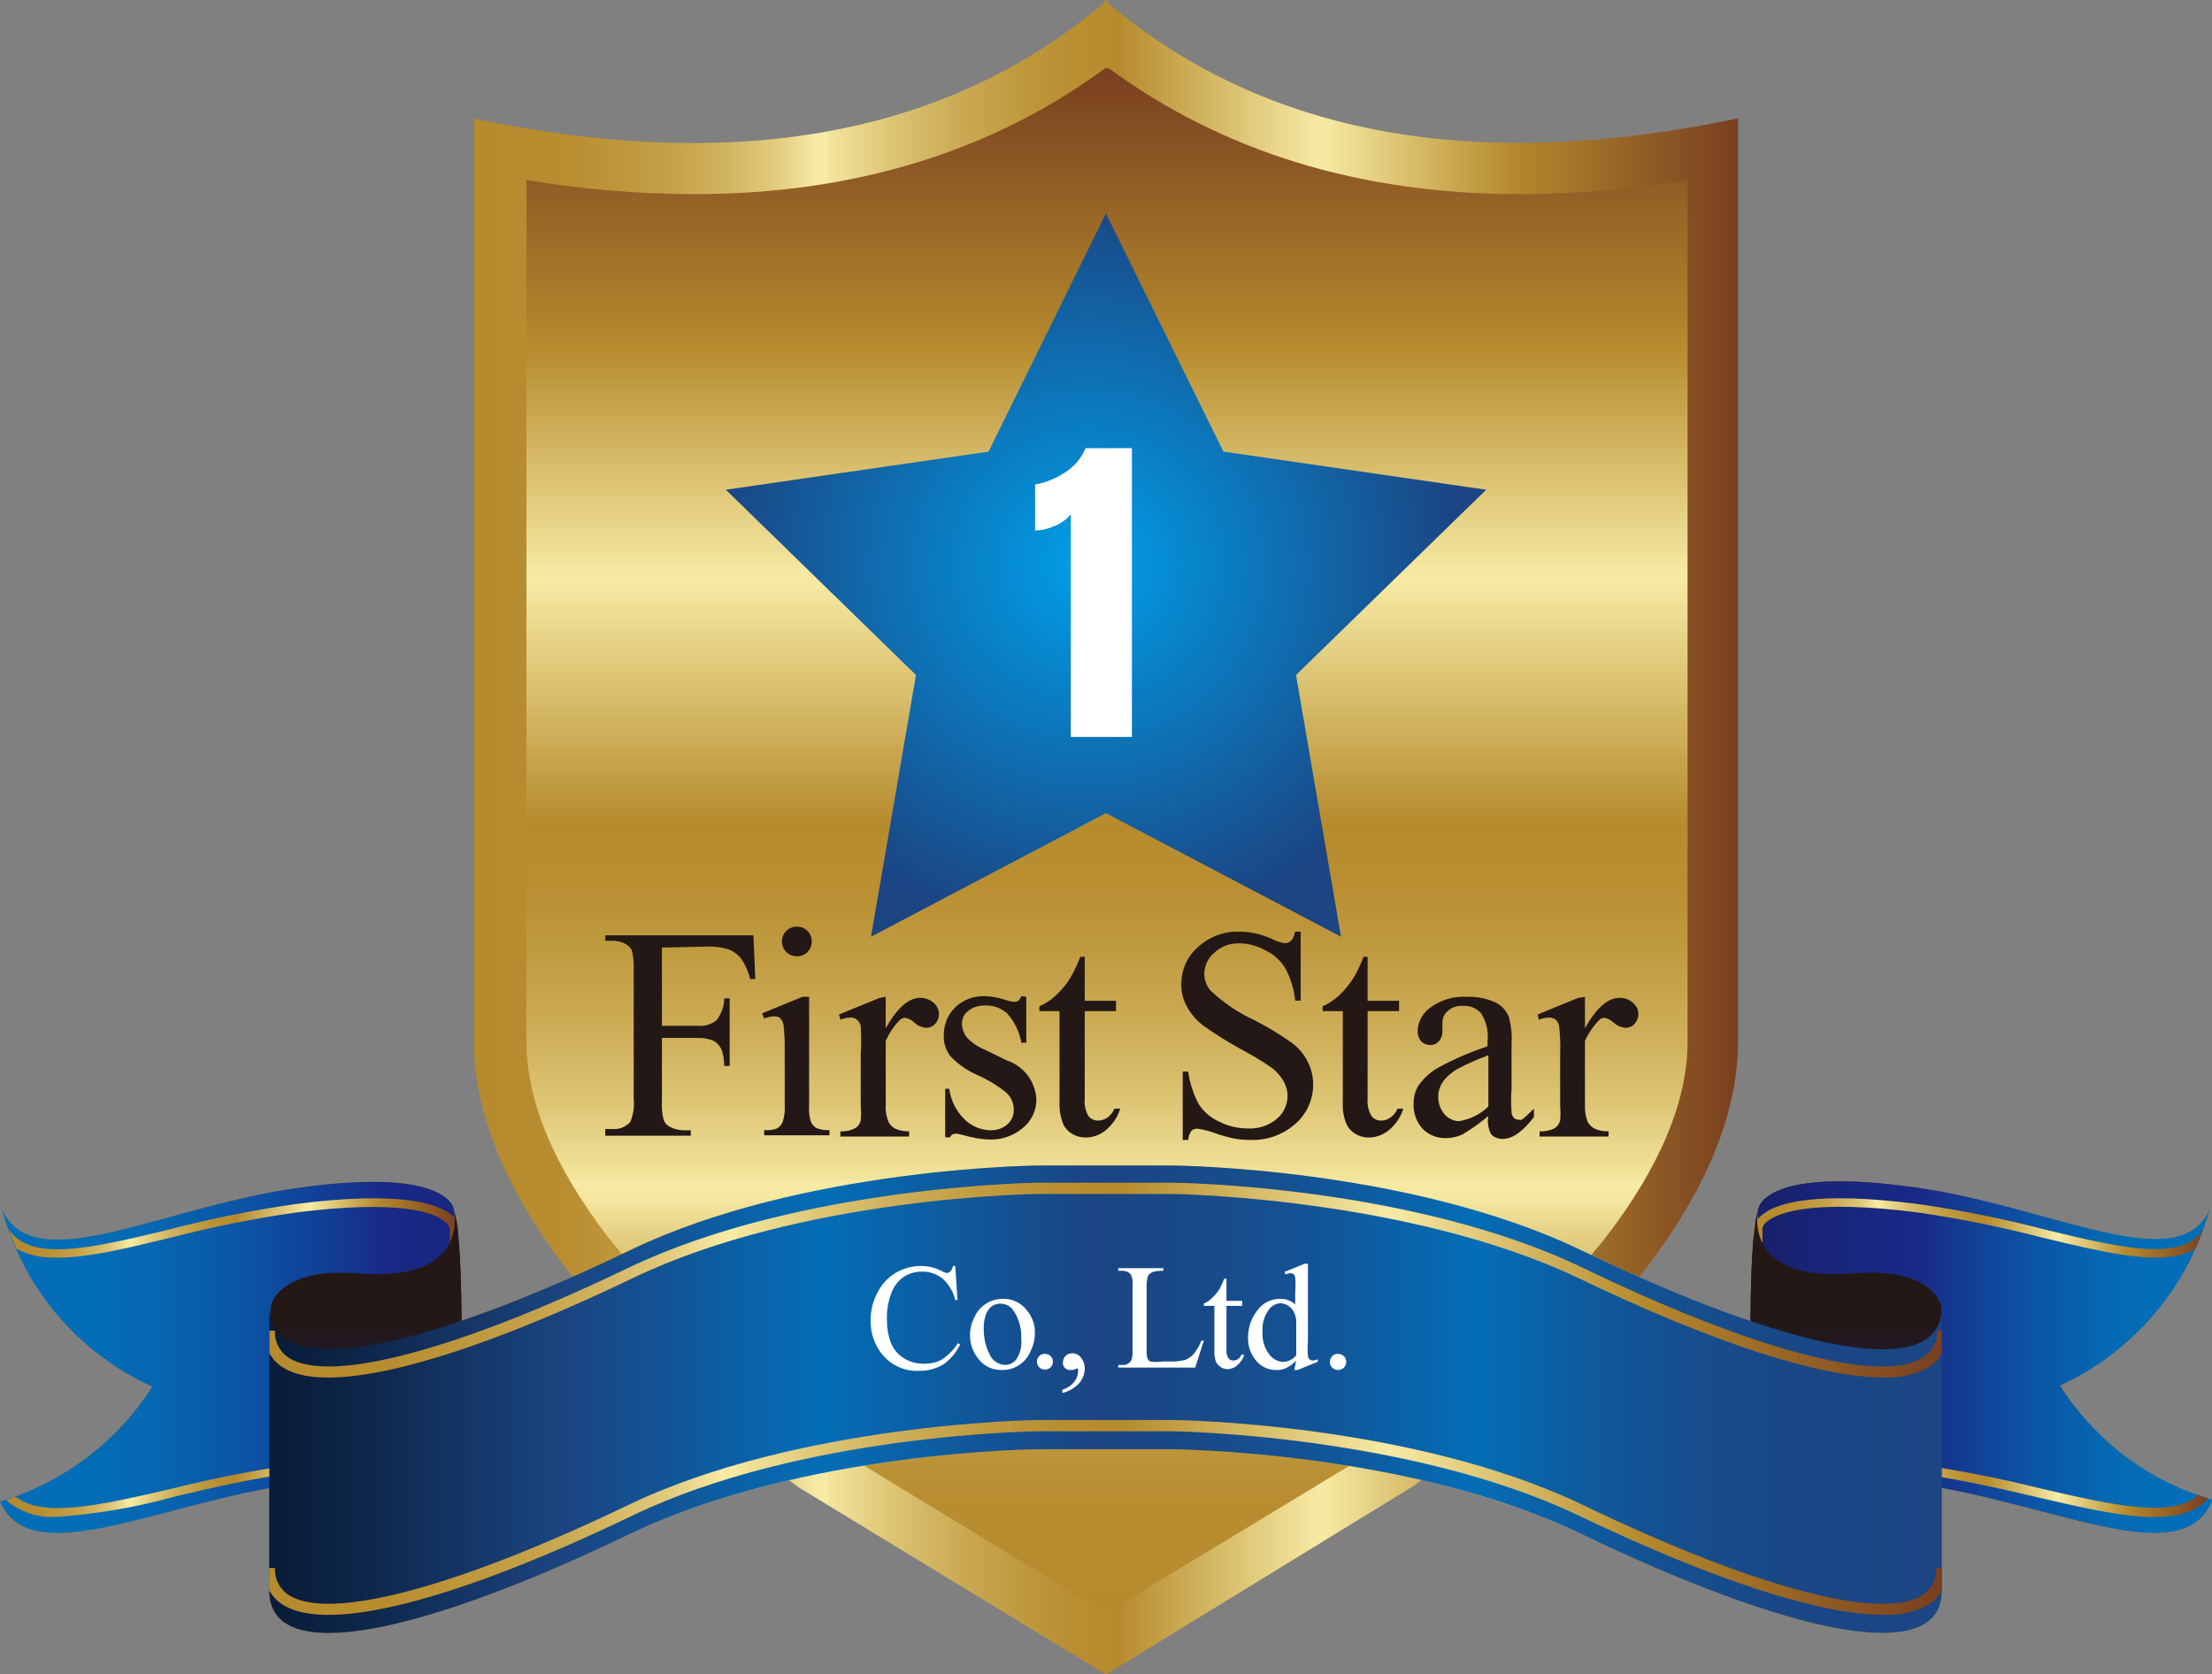
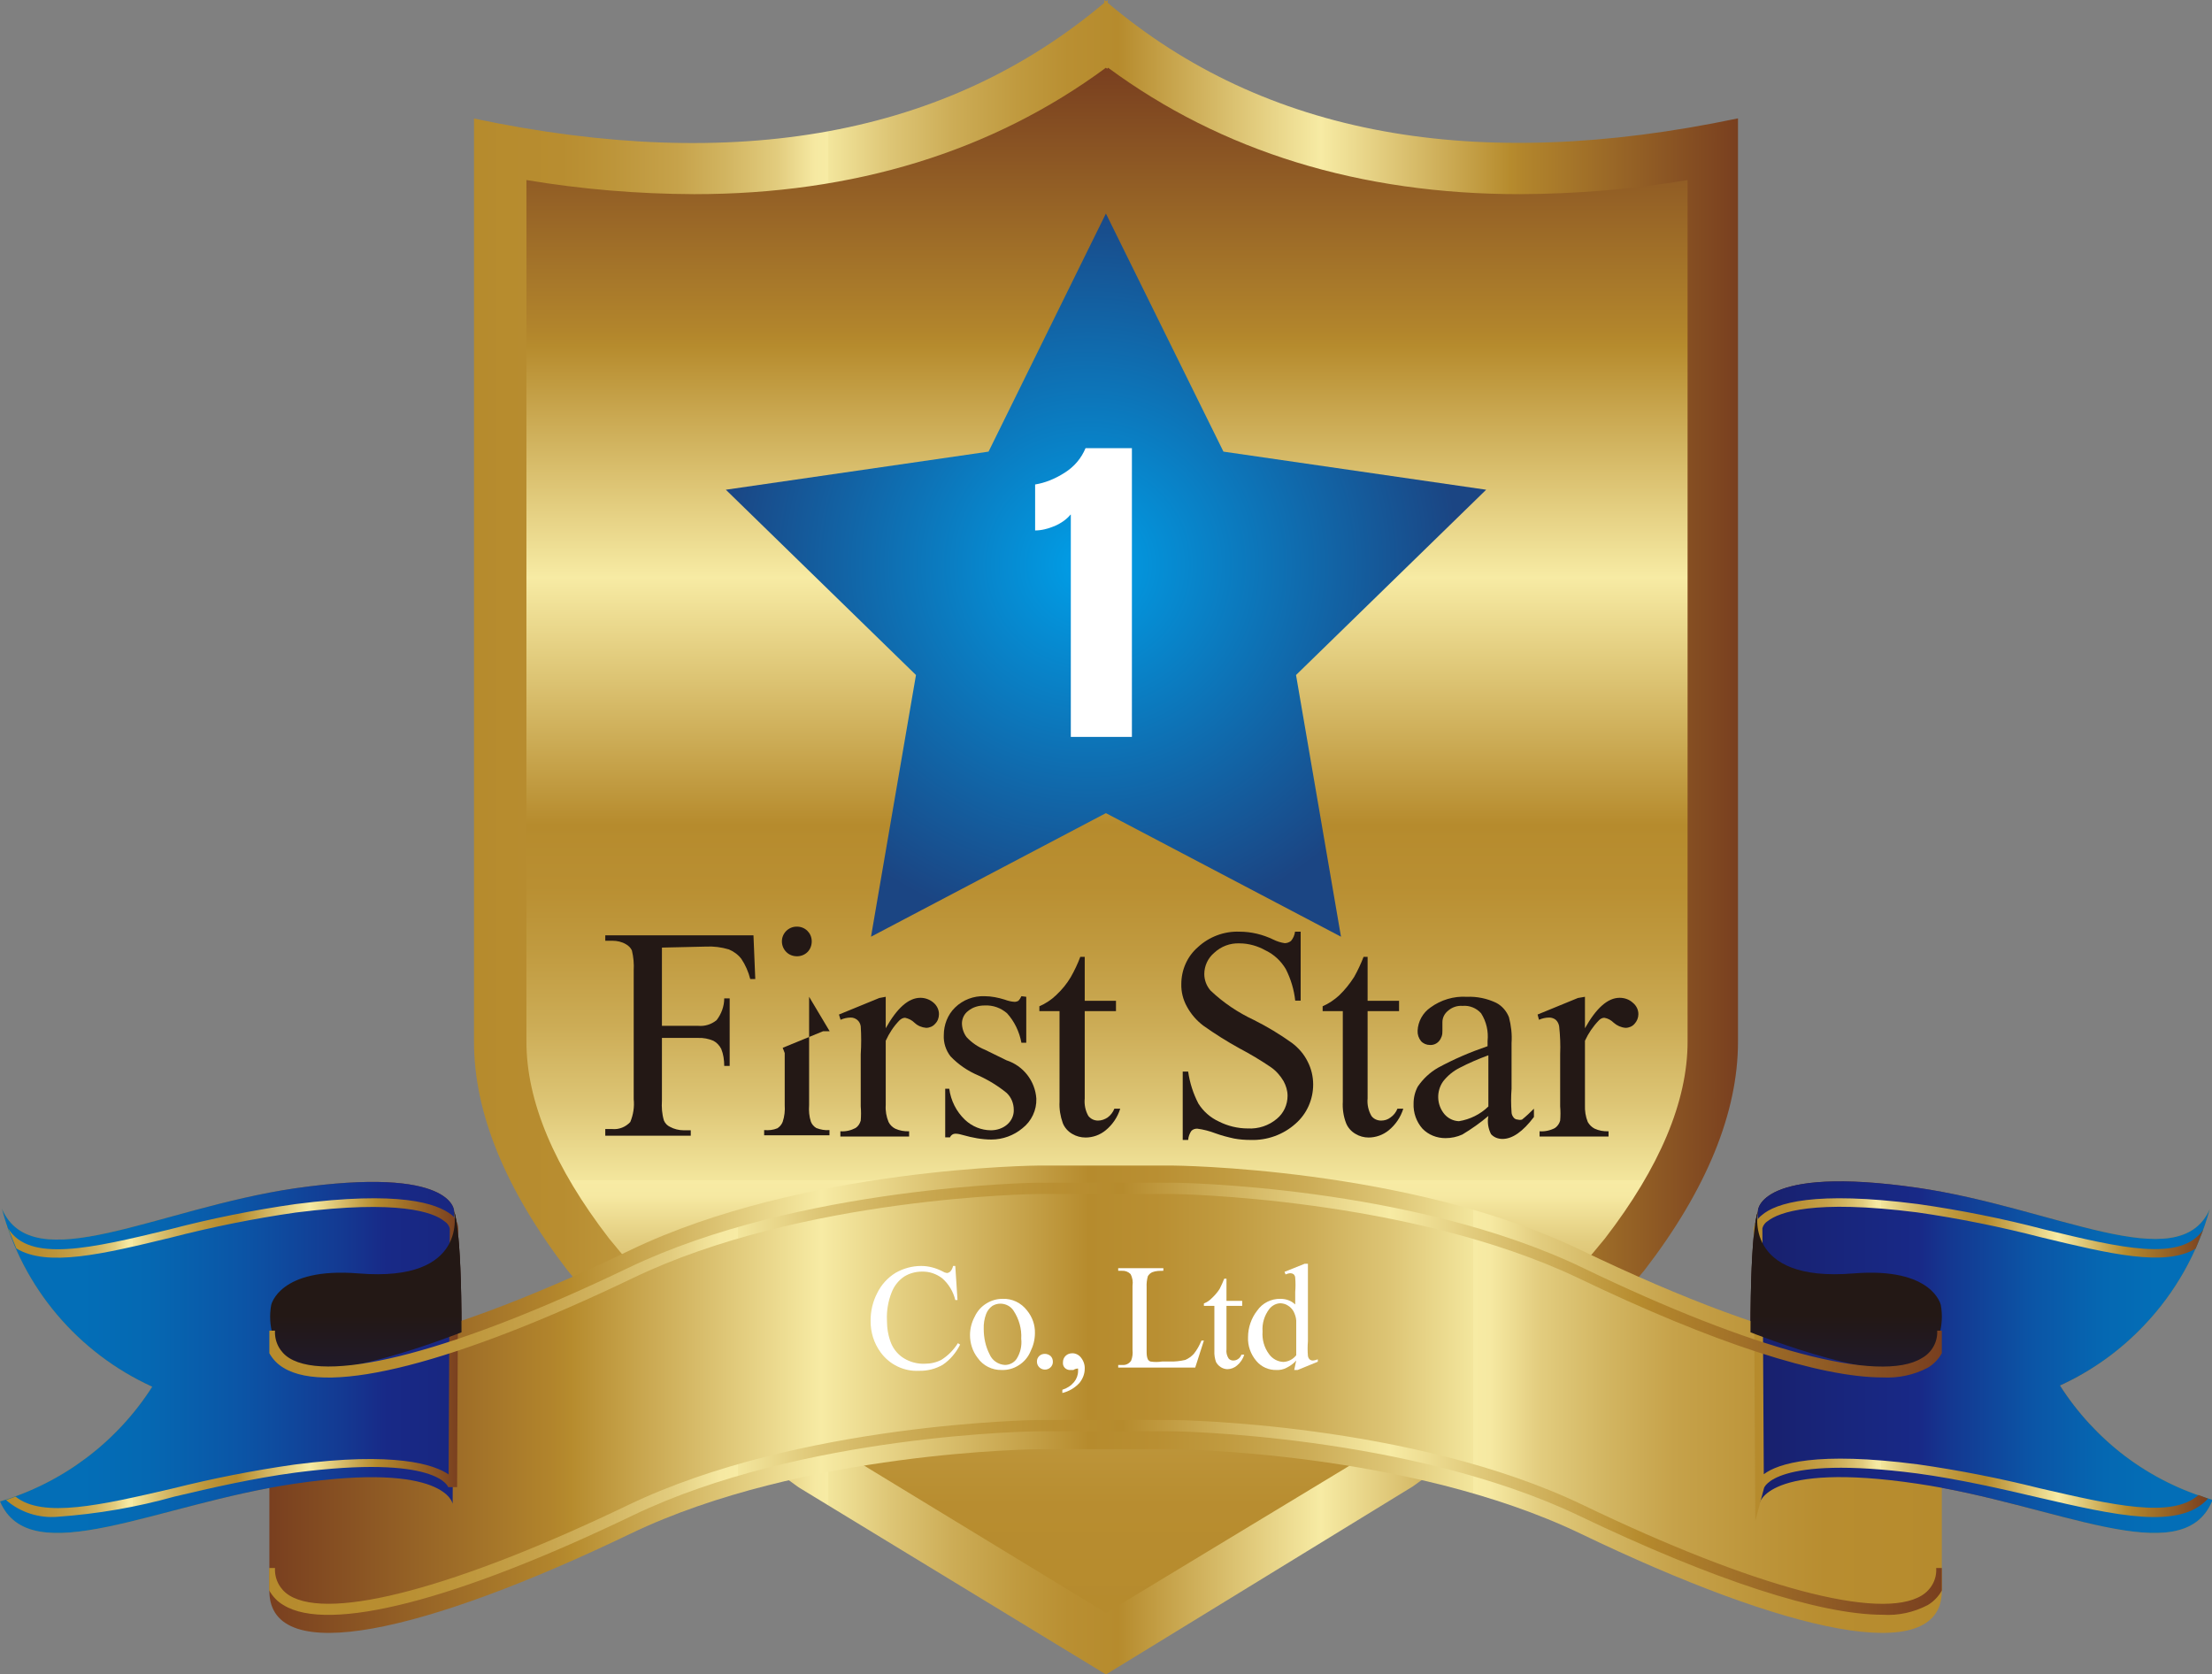
<svg xmlns="http://www.w3.org/2000/svg" id="_レイヤー_1" viewBox="0 0 109.71 83.05">
  <rect x="0" y="0" width="109.71" height="83.05" fill="#808080" stroke="none" />
  <defs>
    <style>.cls-1{fill:#fff;}.cls-2{fill:url(#_名称未設定グラデーション_10);}.cls-3{fill:url(#_名称未設定グラデーション_4);}.cls-4{fill:url(#_名称未設定グラデーション_13);}.cls-5{fill:url(#_名称未設定グラデーション_8);}.cls-6{fill:url(#_名称未設定グラデーション_6);}.cls-7{isolation:isolate;}.cls-8{fill:url(#_名称未設定グラデーション_18);}.cls-9{fill:url(#_名称未設定グラデーション_7);}.cls-10{fill:url(#_名称未設定グラデーション_9);}.cls-11{fill:url(#_名称未設定グラデーション_12);}.cls-12{fill:url(#_名称未設定グラデーション_2);}.cls-12,.cls-13{fill-rule:evenodd;}.cls-14{fill:url(#_名称未設定グラデーション_16);}.cls-15{fill:url(#_名称未設定グラデーション_11);}.cls-16{fill:url(#_名称未設定グラデーション_15);}.cls-17{fill:url(#_名称未設定グラデーション_3);}.cls-18{fill:url(#_名称未設定グラデーション_5);}.cls-19{fill:url(#_名称未設定グラデーション_14);}.cls-20{fill:#231815;}.cls-13{fill:url(#_名称未設定グラデーション);}.cls-21{fill:url(#_名称未設定グラデーション_17);}</style>
    <linearGradient id="_名称未設定グラデーション" x1="652.43" y1="1142.52" x2="715.12" y2="1142.52" gradientTransform="translate(-628.92 -1101)" gradientUnits="userSpaceOnUse">
      <stop offset="0" stop-color="#b68b2d" />
      <stop offset=".07" stop-color="#b88d30" />
      <stop offset=".11" stop-color="#bd953a" />
      <stop offset=".16" stop-color="#c6a24a" />
      <stop offset=".2" stop-color="#d2b561" />
      <stop offset=".24" stop-color="#e2cc7e" />
      <stop offset=".27" stop-color="#f6e9a2" />
      <stop offset=".28" stop-color="#f7eba4" />
      <stop offset=".28" stop-color="#f3e69d" />
      <stop offset=".33" stop-color="#ddc575" />
      <stop offset=".38" stop-color="#ccac56" />
      <stop offset=".43" stop-color="#c09a3f" />
      <stop offset=".47" stop-color="#b98f32" />
      <stop offset=".51" stop-color="#b68b2d" />
      <stop offset=".67" stop-color="#f7eba4" />
      <stop offset=".82" stop-color="#b68b2d" />
      <stop offset=".83" stop-color="#b2852c" />
      <stop offset=".95" stop-color="#895323" />
      <stop offset="1" stop-color="#793f1f" />
    </linearGradient>
    <linearGradient id="_名称未設定グラデーション_2" x1="683.82" y1="1181" x2="683.82" y2="1104.36" gradientTransform="translate(-628.92 -1101)" gradientUnits="userSpaceOnUse">
      <stop offset="0" stop-color="#b68b2d" />
      <stop offset=".07" stop-color="#b88d30" />
      <stop offset=".11" stop-color="#bd953a" />
      <stop offset=".16" stop-color="#c6a24a" />
      <stop offset=".2" stop-color="#d2b561" />
      <stop offset=".24" stop-color="#e2cc7e" />
      <stop offset=".27" stop-color="#f6e9a2" />
      <stop offset=".28" stop-color="#f7eba4" />
      <stop offset=".28" stop-color="#f3e69d" />
      <stop offset=".33" stop-color="#ddc575" />
      <stop offset=".38" stop-color="#ccac56" />
      <stop offset=".43" stop-color="#c09a3f" />
      <stop offset=".47" stop-color="#b98f32" />
      <stop offset=".51" stop-color="#b68b2d" />
      <stop offset=".67" stop-color="#f7eba4" />
      <stop offset=".82" stop-color="#b68b2d" />
      <stop offset=".83" stop-color="#b2852c" />
      <stop offset=".95" stop-color="#895323" />
      <stop offset="1" stop-color="#793f1f" />
    </linearGradient>
    <radialGradient id="_名称未設定グラデーション_3" cx="695.9" cy="1173.17" fx="695.9" fy="1173.17" r="19.55" gradientTransform="translate(-600.19 -1074.76) scale(.94)" gradientUnits="userSpaceOnUse">
      <stop offset="0" stop-color="#009fe8" />
      <stop offset="1" stop-color="#1b4583" />
    </radialGradient>
    <linearGradient id="_名称未設定グラデーション_4" x1="735.82" y1="1168.31" x2="713.3" y2="1168.31" gradientTransform="translate(-628.92 -1101)" gradientUnits="userSpaceOnUse">
      <stop offset="0" stop-color="#b68b2d" />
      <stop offset=".1" stop-color="#b1852c" />
      <stop offset=".25" stop-color="#a27228" />
      <stop offset=".42" stop-color="#8a5523" />
      <stop offset=".52" stop-color="#793f1f" />
      <stop offset=".63" stop-color="#6d371b" />
      <stop offset=".81" stop-color="#4d2110" />
      <stop offset="1" stop-color="#280803" />
    </linearGradient>
    <linearGradient id="_名称未設定グラデーション_5" x1="1783.15" y1="801.69" x2="1783.15" y2="783.55" gradientTransform="translate(1874.72 -718.33) rotate(-180) scale(1 -1)" gradientUnits="userSpaceOnUse">
      <stop offset="0" stop-color="#b68b2d" />
      <stop offset=".1" stop-color="#b2862c" />
      <stop offset=".22" stop-color="#a8792a" />
      <stop offset=".34" stop-color="#966326" />
      <stop offset=".47" stop-color="#7d4420" />
      <stop offset=".48" stop-color="#793f1f" />
      <stop offset="1" stop-color="#280803" />
    </linearGradient>
    <linearGradient id="_名称未設定グラデーション_6" x1="633.05" y1="1168.33" x2="661.99" y2="1168.33" gradientTransform="translate(-628.92 -1101)" gradientUnits="userSpaceOnUse">
      <stop offset="0" stop-color="#b68b2d" />
      <stop offset=".1" stop-color="#b1852c" />
      <stop offset=".25" stop-color="#a27228" />
      <stop offset=".42" stop-color="#8a5523" />
      <stop offset=".52" stop-color="#793f1f" />
      <stop offset=".63" stop-color="#6d371b" />
      <stop offset=".81" stop-color="#4d2110" />
      <stop offset="1" stop-color="#280803" />
    </linearGradient>
    <linearGradient id="_名称未設定グラデーション_7" x1="1856.58" y1="801.69" x2="1856.58" y2="783.55" gradientTransform="translate(1874.72 -718.33) rotate(-180) scale(1 -1)" gradientUnits="userSpaceOnUse">
      <stop offset="0" stop-color="#b68b2d" />
      <stop offset=".1" stop-color="#b2862c" />
      <stop offset=".22" stop-color="#a8792a" />
      <stop offset=".34" stop-color="#966326" />
      <stop offset=".47" stop-color="#7d4420" />
      <stop offset=".48" stop-color="#793f1f" />
      <stop offset="1" stop-color="#280803" />
    </linearGradient>
    <linearGradient id="_名称未設定グラデーション_8" x1="1778.41" y1="787.73" x2="1861.36" y2="787.73" gradientTransform="translate(1874.72 -718.33) rotate(-180) scale(1 -1)" gradientUnits="userSpaceOnUse">
      <stop offset="0" stop-color="#b68b2d" />
      <stop offset=".07" stop-color="#b88d30" />
      <stop offset=".11" stop-color="#bd953a" />
      <stop offset=".16" stop-color="#c6a24a" />
      <stop offset=".2" stop-color="#d2b561" />
      <stop offset=".24" stop-color="#e2cc7e" />
      <stop offset=".27" stop-color="#f6e9a2" />
      <stop offset=".28" stop-color="#f7eba4" />
      <stop offset=".28" stop-color="#f3e69d" />
      <stop offset=".33" stop-color="#ddc575" />
      <stop offset=".38" stop-color="#ccac56" />
      <stop offset=".43" stop-color="#c09a3f" />
      <stop offset=".47" stop-color="#b98f32" />
      <stop offset=".51" stop-color="#b68b2d" />
      <stop offset=".67" stop-color="#f7eba4" />
      <stop offset=".82" stop-color="#b68b2d" />
      <stop offset=".83" stop-color="#b2852c" />
      <stop offset=".95" stop-color="#895323" />
      <stop offset="1" stop-color="#793f1f" />
    </linearGradient>
    <linearGradient id="_名称未設定グラデーション_9" x1="735.82" y1="1168.31" x2="713.3" y2="1168.31" gradientTransform="translate(-628.92 -1101)" gradientUnits="userSpaceOnUse">
      <stop offset="0" stop-color="#036eb7" />
      <stop offset=".11" stop-color="#0568b2" />
      <stop offset=".27" stop-color="#0b55a6" />
      <stop offset=".45" stop-color="#143891" />
      <stop offset=".52" stop-color="#182987" />
      <stop offset=".71" stop-color="#18257b" />
      <stop offset="1" stop-color="#171c61" />
    </linearGradient>
    <linearGradient id="_名称未設定グラデーション_10" x1="715.9" y1="1168.44" x2="738.43" y2="1168.44" gradientTransform="translate(-628.92 -1101)" gradientUnits="userSpaceOnUse">
      <stop offset="0" stop-color="#b68b2d" />
      <stop offset=".07" stop-color="#b88d30" />
      <stop offset=".11" stop-color="#bd953a" />
      <stop offset=".16" stop-color="#c6a24a" />
      <stop offset=".2" stop-color="#d2b561" />
      <stop offset=".24" stop-color="#e2cc7e" />
      <stop offset=".27" stop-color="#f6e9a2" />
      <stop offset=".28" stop-color="#f7eba4" />
      <stop offset=".28" stop-color="#f3e69d" />
      <stop offset=".33" stop-color="#ddc575" />
      <stop offset=".38" stop-color="#ccac56" />
      <stop offset=".43" stop-color="#c09a3f" />
      <stop offset=".47" stop-color="#b98f32" />
      <stop offset=".51" stop-color="#b68b2d" />
      <stop offset=".67" stop-color="#f7eba4" />
      <stop offset=".82" stop-color="#b68b2d" />
      <stop offset=".83" stop-color="#b2852c" />
      <stop offset=".95" stop-color="#895323" />
      <stop offset="1" stop-color="#793f1f" />
    </linearGradient>
    <linearGradient id="_名称未設定グラデーション_11" x1="1783.15" y1="801.69" x2="1783.15" y2="783.55" gradientTransform="translate(1874.72 -718.33) rotate(-180) scale(1 -1)" gradientUnits="userSpaceOnUse">
      <stop offset="0" stop-color="#036eb7" />
      <stop offset=".1" stop-color="#046ab2" />
      <stop offset=".21" stop-color="#075da5" />
      <stop offset=".32" stop-color="#0c488f" />
      <stop offset=".44" stop-color="#142a70" />
      <stop offset=".48" stop-color="#171c61" />
      <stop offset="1" stop-color="#231815" />
    </linearGradient>
    <linearGradient id="_名称未設定グラデーション_12" x1="633.05" y1="1168.33" x2="661.99" y2="1168.33" gradientTransform="translate(-628.92 -1101)" gradientUnits="userSpaceOnUse">
      <stop offset="0" stop-color="#036eb7" />
      <stop offset=".11" stop-color="#0568b2" />
      <stop offset=".27" stop-color="#0b55a6" />
      <stop offset=".45" stop-color="#143891" />
      <stop offset=".52" stop-color="#182987" />
      <stop offset=".71" stop-color="#18257b" />
      <stop offset="1" stop-color="#171c61" />
    </linearGradient>
    <linearGradient id="_名称未設定グラデーション_13" x1="629.22" y1="1168.34" x2="651.65" y2="1168.34" gradientTransform="translate(-628.92 -1101)" gradientUnits="userSpaceOnUse">
      <stop offset="0" stop-color="#b68b2d" />
      <stop offset=".07" stop-color="#b88d30" />
      <stop offset=".11" stop-color="#bd953a" />
      <stop offset=".16" stop-color="#c6a24a" />
      <stop offset=".2" stop-color="#d2b561" />
      <stop offset=".24" stop-color="#e2cc7e" />
      <stop offset=".27" stop-color="#f6e9a2" />
      <stop offset=".28" stop-color="#f7eba4" />
      <stop offset=".28" stop-color="#f3e69d" />
      <stop offset=".33" stop-color="#ddc575" />
      <stop offset=".38" stop-color="#ccac56" />
      <stop offset=".43" stop-color="#c09a3f" />
      <stop offset=".47" stop-color="#b98f32" />
      <stop offset=".51" stop-color="#b68b2d" />
      <stop offset=".67" stop-color="#f7eba4" />
      <stop offset=".82" stop-color="#b68b2d" />
      <stop offset=".83" stop-color="#b2852c" />
      <stop offset=".95" stop-color="#895323" />
      <stop offset="1" stop-color="#793f1f" />
    </linearGradient>
    <linearGradient id="_名称未設定グラデーション_14" x1="1856.58" y1="801.69" x2="1856.58" y2="783.55" gradientTransform="translate(1874.72 -718.33) rotate(-180) scale(1 -1)" gradientUnits="userSpaceOnUse">
      <stop offset="0" stop-color="#182987" />
      <stop offset=".15" stop-color="#182782" />
      <stop offset=".32" stop-color="#182375" />
      <stop offset=".48" stop-color="#171c61" />
      <stop offset="1" stop-color="#231815" />
    </linearGradient>
    <linearGradient id="_名称未設定グラデーション_15" x1="1778.41" y1="787.73" x2="1861.36" y2="787.73" gradientTransform="translate(1874.72 -718.33) rotate(-180) scale(1 -1)" gradientUnits="userSpaceOnUse">
      <stop offset="0" stop-color="#1b4583" />
      <stop offset=".09" stop-color="#1a4786" />
      <stop offset=".16" stop-color="#154f90" />
      <stop offset=".22" stop-color="#0e5ca0" />
      <stop offset=".28" stop-color="#036eb6" />
      <stop offset=".28" stop-color="#036eb7" />
      <stop offset=".31" stop-color="#0865ac" />
      <stop offset=".38" stop-color="#135395" />
      <stop offset=".45" stop-color="#194988" />
      <stop offset=".51" stop-color="#1b4583" />
      <stop offset=".67" stop-color="#036eb7" />
      <stop offset=".82" stop-color="#1b4583" />
      <stop offset=".83" stop-color="#1a437e" />
      <stop offset=".94" stop-color="#0e274c" />
      <stop offset="1" stop-color="#091c38" />
    </linearGradient>
    <linearGradient id="_名称未設定グラデーション_16" x1="642.27" y1="1176.26" x2="725.23" y2="1176.26" gradientTransform="translate(-628.92 -1101)" gradientUnits="userSpaceOnUse">
      <stop offset="0" stop-color="#b68b2d" />
      <stop offset=".07" stop-color="#b88d30" />
      <stop offset=".11" stop-color="#bd953a" />
      <stop offset=".16" stop-color="#c6a24a" />
      <stop offset=".2" stop-color="#d2b561" />
      <stop offset=".24" stop-color="#e2cc7e" />
      <stop offset=".27" stop-color="#f6e9a2" />
      <stop offset=".28" stop-color="#f7eba4" />
      <stop offset=".28" stop-color="#f3e69d" />
      <stop offset=".33" stop-color="#ddc575" />
      <stop offset=".38" stop-color="#ccac56" />
      <stop offset=".43" stop-color="#c09a3f" />
      <stop offset=".47" stop-color="#b98f32" />
      <stop offset=".51" stop-color="#b68b2d" />
      <stop offset=".67" stop-color="#f7eba4" />
      <stop offset=".82" stop-color="#b68b2d" />
      <stop offset=".83" stop-color="#b2852c" />
      <stop offset=".95" stop-color="#895323" />
      <stop offset="1" stop-color="#793f1f" />
    </linearGradient>
    <linearGradient id="_名称未設定グラデーション_17" x1="642.28" y1="1164.49" x2="725.23" y2="1164.49" gradientTransform="translate(-628.92 -1101)" gradientUnits="userSpaceOnUse">
      <stop offset="0" stop-color="#b68b2d" />
      <stop offset=".07" stop-color="#b88d30" />
      <stop offset=".11" stop-color="#bd953a" />
      <stop offset=".16" stop-color="#c6a24a" />
      <stop offset=".2" stop-color="#d2b561" />
      <stop offset=".24" stop-color="#e2cc7e" />
      <stop offset=".27" stop-color="#f6e9a2" />
      <stop offset=".28" stop-color="#f7eba4" />
      <stop offset=".28" stop-color="#f3e69d" />
      <stop offset=".33" stop-color="#ddc575" />
      <stop offset=".38" stop-color="#ccac56" />
      <stop offset=".43" stop-color="#c09a3f" />
      <stop offset=".47" stop-color="#b98f32" />
      <stop offset=".51" stop-color="#b68b2d" />
      <stop offset=".67" stop-color="#f7eba4" />
      <stop offset=".82" stop-color="#b68b2d" />
      <stop offset=".83" stop-color="#b2852c" />
      <stop offset=".95" stop-color="#895323" />
      <stop offset="1" stop-color="#793f1f" />
    </linearGradient>
    <linearGradient id="_名称未設定グラデーション_18" x1="629.2" y1="1161.83" x2="629.3" y2="1161.83" gradientTransform="translate(-628.92 -1101)" gradientUnits="userSpaceOnUse">
      <stop offset="0" stop-color="#b68b2d" />
      <stop offset=".07" stop-color="#b88d30" />
      <stop offset=".11" stop-color="#bd953a" />
      <stop offset=".16" stop-color="#c6a24a" />
      <stop offset=".2" stop-color="#d2b561" />
      <stop offset=".24" stop-color="#e2cc7e" />
      <stop offset=".27" stop-color="#f6e9a2" />
      <stop offset=".28" stop-color="#f7eba4" />
      <stop offset=".28" stop-color="#f3e69d" />
      <stop offset=".33" stop-color="#ddc575" />
      <stop offset=".38" stop-color="#ccac56" />
      <stop offset=".43" stop-color="#c09a3f" />
      <stop offset=".47" stop-color="#b98f32" />
      <stop offset=".51" stop-color="#b68b2d" />
      <stop offset=".67" stop-color="#f7eba4" />
      <stop offset=".82" stop-color="#b68b2d" />
      <stop offset=".83" stop-color="#b2852c" />
      <stop offset=".95" stop-color="#895323" />
      <stop offset="1" stop-color="#793f1f" />
    </linearGradient>
  </defs>
  <g id="_レイヤー_1-2">
    <path class="cls-13" d="M54.77,0l.09,.07,.08-.07V.14c7.77,6.57,18.19,8.48,31.26,5.73V51.67c0,3.52-1.56,7.33-4.63,11.32-3.33,4.08-7.19,7.69-11.49,10.73l-15.14,9.28-.08,.05-.09-.05-15.16-9.23c-4.29-3.05-8.15-6.68-11.47-10.77-3.07-4-4.63-7.8-4.63-11.32V5.88c13.05,2.75,23.47,.83,31.26-5.74,0,0,0-.14,0-.14Z" />
    <path class="cls-12" d="M41.08,71.61c-4.07-2.88-7.72-6.31-10.87-10.18-2.72-3.53-4.1-6.81-4.1-9.76V8.93c2.75,.46,5.53,.69,8.32,.7,7.92,0,14.78-2.11,20.42-6.27l.06,.05,.05-.05c5.64,4.16,12.5,6.27,20.42,6.27,2.79-.01,5.57-.24,8.32-.7V51.67c0,2.95-1.38,6.23-4.1,9.76-3.15,3.87-6.8,7.3-10.87,10.18l-13.87,8.39s-13.78-8.39-13.78-8.39Z" />
    <polygon class="cls-17" points="54.85 10.59 60.68 22.4 73.71 24.29 64.28 33.48 66.51 46.46 54.85 40.33 43.2 46.46 45.43 33.48 36 24.29 49.03 22.4 54.85 10.59" />
    <g class="cls-7">
      <path class="cls-1" d="M53.1,25.52c-.19,.23-.45,.42-.79,.57-.34,.14-.66,.22-.97,.22v-2.28c.49-.08,.97-.27,1.46-.58s.83-.72,1.04-1.22h2.3v14.32h-3.03v-11.02Z" />
    </g>
    <path class="cls-3" d="M105.41,72.23c-1.28-.97-2.38-2.16-3.24-3.51,1.58-.72,3-1.74,4.19-3,1.54-1.62,2.65-3.6,3.24-5.75-1.53,3.45-7.72-.08-14.51-1.06-7.87-1.13-7.9,1.14-7.9,1.14l.07,14.54s.31-2.12,7.83-1c6.82,1,13.11,4.41,14.62,.88v-.09c-1.55-.45-3.01-1.18-4.3-2.15Z" />
    <path class="cls-18" d="M96.26,64.73s-.39-1.89-4.33-1.57c-5.52,.46-4.74-3.08-4.74-3.08,0,0-.37,.65-.37,6,0,0,7.34,2.93,8.64,1.43,.68-.75,.98-1.78,.8-2.78Z" />
    <path class="cls-6" d="M14.62,58.94c-6.82,1-13,4.55-14.53,1,1.03,3.92,3.77,7.16,7.46,8.84-1.75,2.74-4.43,4.76-7.55,5.69H0c1.51,3.53,7.8,.12,14.62-.88,7.52-1.11,7.83,1,7.83,1l.07-14.54s-.03-2.24-7.9-1.11Z" />
    <path class="cls-9" d="M13.45,64.73s.39-1.89,4.33-1.57c5.52,.46,4.74-3.08,4.74-3.08,0,0,.37,.65,.37,6,0,0-7.34,2.93-8.64,1.43-.68-.75-.98-1.78-.8-2.78Z" />
    <path class="cls-5" d="M54.83,71.88h-3.32s-11.69,.08-20.24,4.19c-10.23,4.92-17.86,6.65-17.91,2.87v-14.07c.05,3.79,7.68,2.05,17.91-2.87,8.55-4.11,20.24-4.19,20.24-4.19h6.65s11.69,.08,20.24,4.19c10.23,4.92,17.86,6.66,17.91,2.87v14.07c-.05,3.78-7.68,2.05-17.91-2.87-8.55-4.11-20.24-4.19-20.24-4.19,0,0-3.33,0-3.33,0Z" />
    <path class="cls-10" d="M105.41,72.23c-1.28-.97-2.38-2.16-3.24-3.51,1.58-.72,3-1.74,4.19-3,1.54-1.62,2.65-3.6,3.24-5.75-1.53,3.45-7.72-.08-14.51-1.06-7.87-1.13-7.9,1.14-7.9,1.14l.07,14.54s.31-2.12,7.83-1c6.82,1,13.11,4.41,14.62,.88v-.09c-1.55-.45-3.01-1.18-4.3-2.15Z" />
    <path class="cls-2" d="M109.51,74.33c-1.4,1.56-4.55,.84-8.43-.06-1.84-.43-3.92-.91-6-1.19-7.08-.92-7.59,.71-7.59,.73l-.43,1.63-.08-14.5c.04-.26,.18-.5,.39-.66,.71-.62,2.63-1.22,7.76-.56,2.11,.3,4.21,.72,6.27,1.26,3.77,.91,6.79,1.64,7.88,0l-.38,.95h0c-1.54,.92-4.29,.25-7.62-.55-2.05-.53-4.12-.95-6.21-1.25-5.14-.65-6.83,0-7.39,.43-.13,.08-.23,.21-.27,.36l.07,12.2c.72-.54,2.61-1.14,7.64-.49,2.04,.29,4.06,.69,6.06,1.19,3.6,.83,6.54,1.51,7.86,.33,0,0,.47,.18,.47,.18Z" />
    <path class="cls-15" d="M96.26,64.73s-.39-1.89-4.33-1.57c-5.52,.46-4.74-3.08-4.74-3.08,0,0-.37,.65-.37,6,0,0,7.34,2.93,8.64,1.43,.68-.75,.98-1.78,.8-2.78Z" />
    <path class="cls-11" d="M14.62,58.94c-6.82,1-13,4.55-14.53,1,1.03,3.92,3.77,7.16,7.46,8.84-1.75,2.74-4.43,4.76-7.55,5.69H0c1.51,3.53,7.8,.12,14.62-.88,7.52-1.11,7.83,1,7.83,1l.07-14.54s-.03-2.24-7.9-1.11Z" />
    <path class="cls-4" d="M22.73,60.93l-.06,12.83h-.44s-.5-1.64-7.58-.72c-2.1,.28-4.18,.76-6,1.19-1.89,.53-3.83,.86-5.79,1-.93,.08-1.86-.22-2.56-.83l.47-.17h0c1.35,1.09,4.25,.42,7.78-.4,2-.5,4.02-.9,6.06-1.19,5-.65,6.93,0,7.64,.49l.06-12.2c-.04-.15-.14-.28-.27-.36-.54-.44-2.24-1.08-7.37-.43-2.09,.3-4.17,.72-6.22,1.25-3.34,.81-6.11,1.47-7.64,.53l-.41-1c1.05,1.72,4.11,1,8,.06,2.06-.54,4.15-.96,6.26-1.26,5.13-.66,7-.06,7.77,.56,.18,.17,.29,.4,.3,.65Z" />
    <path class="cls-19" d="M13.45,64.73s.39-1.89,4.33-1.57c5.52,.46,4.74-3.08,4.74-3.08,0,0,.37,.65,.37,6,0,0-7.34,2.93-8.64,1.43-.68-.75-.98-1.78-.8-2.78Z" />
-     <path class="cls-16" d="M54.83,71.88h-3.32s-11.69,.08-20.24,4.19c-10.23,4.92-17.86,6.65-17.91,2.87v-14.07c.05,3.79,7.68,2.05,17.91-2.87,8.55-4.11,20.24-4.19,20.24-4.19h6.65s11.69,.08,20.24,4.19c10.23,4.92,17.86,6.66,17.91,2.87v14.07c-.05,3.78-7.68,2.05-17.91-2.87-8.55-4.11-20.24-4.19-20.24-4.19,0,0-3.33,0-3.33,0Z" />
    <path class="cls-14" d="M96.31,77.77v1.12c-.17,.3-.41,.55-.7,.72-.69,.36-1.46,.53-2.23,.48-3.11,0-8.38-1.71-15.1-4.93-8.4-4-20-4.17-20.12-4.17h-6.66c-.11,0-11.72,.13-20.11,4.17-8.77,4.22-15.09,5.84-17.33,4.45-.3-.17-.54-.43-.71-.73v-1.11h.29c-.03,.55,.24,1.07,.71,1.36,2.05,1.27,8.33-.41,16.8-4.48s20.24-4.22,20.35-4.22h6.66c.12,0,11.86,.13,20.36,4.22s14.75,5.75,16.8,4.48c.47-.29,.75-.81,.71-1.36h.28Z" />
    <path class="cls-21" d="M96.31,66v1.12c-.17,.3-.41,.55-.7,.72-.69,.36-1.46,.52-2.23,.48-3.11,0-8.38-1.7-15.1-4.93-8.4-4-20-4.17-20.12-4.17h-6.66c-.11,0-11.72,.13-20.11,4.17-8.77,4.21-15.09,5.84-17.33,4.45-.29-.17-.53-.42-.7-.72v-1.12h.28c-.03,.55,.24,1.07,.71,1.36,2.05,1.27,8.33-.4,16.8-4.47s20.24-4.23,20.35-4.23h6.66c.12,0,11.86,.13,20.36,4.23s14.75,5.74,16.8,4.47c.49-.27,.79-.8,.76-1.36h.23Z" />
    <path class="cls-20" d="M32.83,47v3.88h1.8c.33,.03,.65-.07,.91-.28,.24-.31,.38-.69,.38-1.08h.27v3.35h-.27c0-.29-.04-.58-.15-.85-.09-.17-.22-.31-.39-.4-.24-.1-.49-.15-.75-.14h-1.8v3.1c-.02,.34,0,.67,.1,1,.06,.14,.17,.25,.3,.31,.2,.11,.44,.17,.67,.17h.36v.27h-4.24v-.33h.35c.33,.03,.66-.1,.89-.35,.15-.36,.21-.75,.17-1.13v-6.38c.02-.34-.01-.67-.09-1-.06-.13-.17-.24-.3-.31-.2-.12-.44-.17-.67-.17h-.35v-.27h7.35l.09,2.17h-.25c-.09-.36-.24-.7-.44-1-.16-.21-.38-.37-.62-.47-.37-.11-.75-.16-1.14-.14,0,0-2.18,.05-2.18,.05Z" />
-     <path class="cls-20" d="M40.13,49.44v5.37c-.02,.28,0,.56,.09,.83,.05,.13,.15,.24,.27,.31,.21,.08,.43,.12,.65,.1v.26h-3.24v-.26c.22,.02,.45,0,.66-.09,.12-.08,.21-.19,.26-.32,.09-.27,.12-.55,.1-.83v-2.58c0-.47,0-.94-.06-1.4-.02-.12-.08-.24-.16-.33-.09-.06-.19-.1-.3-.09-.17,0-.34,.05-.5,.11l-.1-.26,2-.82s.33,0,.33,0Zm-.6-3.48c.4,0,.72,.31,.73,.71v.02c0,.2-.07,.39-.21,.53s-.33,.21-.52,.21c-.2,0-.39-.07-.53-.21s-.22-.33-.22-.53c0-.4,.33-.73,.73-.73h.02Z" />
+     <path class="cls-20" d="M40.13,49.44v5.37c-.02,.28,0,.56,.09,.83,.05,.13,.15,.24,.27,.31,.21,.08,.43,.12,.65,.1v.26h-3.24v-.26c.22,.02,.45,0,.66-.09,.12-.08,.21-.19,.26-.32,.09-.27,.12-.55,.1-.83v-2.58l-.1-.26,2-.82s.33,0,.33,0Zm-.6-3.48c.4,0,.72,.31,.73,.71v.02c0,.2-.07,.39-.21,.53s-.33,.21-.52,.21c-.2,0-.39-.07-.53-.21s-.22-.33-.22-.53c0-.4,.33-.73,.73-.73h.02Z" />
    <path class="cls-20" d="M43.93,49.44v1.56c.56-1,1.13-1.51,1.72-1.51,.24,0,.48,.09,.66,.25,.16,.14,.26,.34,.26,.56,0,.18-.06,.35-.19,.48-.11,.13-.28,.2-.45,.2-.21-.02-.41-.1-.57-.25-.13-.13-.29-.21-.47-.25-.11,0-.21,.06-.29,.14-.28,.29-.5,.63-.67,1v3.19c-.02,.29,.03,.57,.14,.84,.07,.14,.19,.26,.33,.33,.22,.1,.45,.14,.69,.13v.26h-3.41v-.26c.26,.02,.52-.04,.75-.16,.13-.08,.22-.22,.26-.37,.02-.24,.02-.47,0-.71v-2.58c.03-.46,.03-.93,0-1.39-.02-.13-.08-.24-.18-.32-.09-.07-.2-.11-.31-.11-.18,0-.35,.04-.51,.11l-.08-.26,2-.82,.32-.06h0Z" />
    <path class="cls-20" d="M50.9,49.44v2.28h-.24c-.1-.54-.34-1.05-.71-1.46-.31-.27-.7-.41-1.11-.39-.3,0-.59,.08-.82,.27-.19,.14-.3,.36-.31,.6,0,.25,.08,.5,.23,.7,.26,.28,.57,.49,.92,.63l1.06,.52c.83,.27,1.42,1.02,1.48,1.9,.02,.57-.24,1.12-.69,1.47-.43,.36-.98,.56-1.54,.56-.47,0-.94-.09-1.4-.22-.13-.04-.26-.07-.39-.07-.11,0-.22,.07-.26,.18h-.24v-2.41h.2c.08,.59,.35,1.13,.78,1.54,.35,.33,.81,.52,1.29,.52,.3,0,.6-.1,.82-.3,.2-.18,.32-.44,.31-.71,0-.32-.12-.62-.35-.84-.43-.35-.9-.64-1.41-.87-.52-.22-.99-.54-1.38-.95-.23-.3-.35-.67-.33-1.05,0-.51,.19-1.01,.56-1.37,.39-.38,.92-.58,1.46-.56,.34,0,.68,.07,1,.17,.16,.06,.32,.1,.49,.11,.07,0,.13-.02,.19-.05,.06-.07,.11-.14,.15-.23,0,0,.24,.03,.24,.03Z" />
    <path class="cls-20" d="M53.8,47.45v2.19h1.55v.51h-1.55v4.33c-.03,.3,.03,.61,.18,.87,.12,.15,.29,.23,.48,.23,.17,0,.33-.06,.47-.15,.15-.11,.27-.26,.34-.44h.29c-.13,.42-.38,.79-.72,1.07-.28,.23-.63,.36-1,.36-.23,0-.46-.06-.66-.18-.21-.12-.38-.31-.47-.54-.12-.34-.18-.7-.16-1.06v-4.49h-1v-.24c.3-.13,.58-.31,.82-.54,.29-.27,.54-.57,.74-.91,.18-.32,.34-.65,.47-1h.22Z" />
    <path class="cls-20" d="M64.51,46.21v3.42h-.27c-.06-.55-.22-1.08-.47-1.57-.24-.4-.58-.72-1-.92-.39-.22-.84-.35-1.29-.35-.47-.02-.92,.15-1.26,.47-.31,.26-.49,.65-.49,1.05,0,.3,.11,.59,.31,.82,.63,.6,1.36,1.09,2.15,1.46,.66,.33,1.29,.71,1.89,1.14,.33,.25,.6,.56,.78,.93,.18,.35,.27,.74,.27,1.13,0,.74-.31,1.45-.87,1.94-.61,.55-1.42,.84-2.24,.81-.27,0-.54-.02-.81-.07-.32-.07-.63-.15-.93-.26-.29-.11-.59-.19-.9-.23-.11,0-.21,.03-.29,.11-.09,.13-.15,.29-.16,.45h-.27v-3.39h.27c.08,.56,.25,1.09,.51,1.59,.24,.38,.59,.69,1,.88,.45,.23,.95,.35,1.45,.35,.52,.03,1.04-.14,1.44-.48,.34-.28,.53-.7,.53-1.14,0-.26-.08-.51-.2-.73-.16-.27-.37-.51-.63-.69-.5-.34-1.02-.65-1.55-.93-.62-.34-1.22-.72-1.8-1.13-.33-.25-.61-.57-.81-.94-.19-.34-.29-.73-.28-1.12,0-.7,.29-1.37,.82-1.83,.56-.52,1.31-.8,2.07-.77,.58,0,1.15,.14,1.67,.39,.18,.09,.37,.15,.57,.18,.11,0,.22-.04,.31-.11,.11-.13,.18-.29,.2-.46h.28Z" />
    <path class="cls-20" d="M67.83,47.45v2.19h1.56v.51h-1.56v4.33c-.03,.3,.04,.61,.19,.87,.11,.15,.29,.23,.48,.23,.17,0,.33-.05,.46-.15,.16-.11,.28-.26,.35-.44h.29c-.13,.42-.38,.79-.72,1.07-.28,.23-.64,.36-1,.36-.23,0-.45-.06-.65-.18-.21-.12-.38-.31-.47-.54-.13-.34-.18-.7-.16-1.06v-4.49h-1v-.24c.3-.13,.58-.32,.82-.54,.28-.27,.53-.58,.74-.91,.18-.32,.34-.66,.47-1h.2Z" />
    <path class="cls-20" d="M73.82,55.35c-.4,.34-.84,.65-1.29,.92-.26,.12-.55,.18-.84,.18-.43,0-.84-.16-1.14-.47-.3-.34-.46-.79-.44-1.25,0-.29,.07-.58,.21-.84,.26-.38,.6-.7,1-.93,.79-.43,1.61-.78,2.46-1.07v-.26c.05-.48-.06-.96-.32-1.37-.23-.26-.57-.4-.92-.37-.27-.02-.53,.07-.73,.25-.17,.14-.27,.34-.27,.56v.43c.01,.19-.05,.37-.17,.51-.11,.13-.28,.2-.45,.19-.17,0-.33-.07-.44-.19-.12-.15-.18-.33-.17-.52,.02-.46,.26-.89,.64-1.15,.52-.38,1.16-.57,1.8-.53,.5-.02,1,.08,1.46,.3,.29,.15,.51,.41,.63,.71,.11,.42,.16,.85,.13,1.28v2.27c-.03,.39-.03,.78,0,1.17,0,.1,.05,.2,.12,.28,.05,.05,.12,.08,.19,.08,.07,.02,.14,.02,.21,0,.21-.17,.4-.35,.59-.54v.41c-.55,.73-1.07,1.09-1.56,1.09-.22,0-.43-.08-.57-.24-.14-.28-.19-.59-.13-.9Zm0-.47v-2.54c-.49,.18-.96,.38-1.42,.62-.32,.16-.6,.39-.82,.67-.35,.49-.33,1.16,.06,1.63,.18,.21,.44,.34,.72,.35,.55-.09,1.06-.34,1.46-.73Z" />
    <path class="cls-20" d="M78.61,49.44v1.56c.56-1,1.13-1.51,1.72-1.51,.24,0,.48,.08,.66,.25,.17,.14,.27,.34,.27,.56,0,.18-.07,.35-.19,.48-.11,.13-.28,.2-.45,.2-.22-.02-.42-.11-.58-.25-.13-.13-.29-.22-.47-.25-.11,0-.21,.06-.28,.14-.28,.29-.51,.63-.68,1v3.19c-.01,.29,.03,.57,.14,.84,.08,.14,.2,.26,.34,.33,.22,.1,.45,.14,.69,.13v.26h-3.42v-.26c.26,.02,.53-.04,.76-.16,.13-.09,.22-.22,.26-.37,.02-.24,.02-.47,0-.71v-2.58c.02-.46,0-.93-.05-1.39-.02-.12-.08-.24-.17-.32-.09-.07-.2-.11-.32-.11-.18,0-.35,.04-.51,.11l-.07-.26,2-.82,.35-.06h0Z" />
    <path class="cls-8" d="M.38,60.92l-.1-.18,.06,.07,.04,.11Z" />
    <path class="cls-1" d="M47.38,62.8l.11,1.68h-.11c-.1-.42-.33-.8-.65-1.08-.29-.22-.64-.34-1-.33-.31,0-.62,.08-.89,.25-.28,.19-.5,.47-.62,.79-.17,.43-.25,.9-.23,1.36,0,.4,.06,.79,.21,1.16,.13,.31,.36,.58,.65,.75,.3,.18,.65,.27,1,.26,.3,0,.59-.06,.85-.2,.33-.21,.6-.49,.81-.82l.11,.07c-.2,.4-.49,.75-.86,1-.36,.21-.77,.31-1.18,.3-.75,.04-1.46-.31-1.9-.91-.34-.46-.51-1.02-.5-1.59,0-.47,.11-.94,.33-1.36,.2-.41,.52-.76,.91-1,.39-.22,.82-.34,1.27-.34,.37,0,.73,.1,1.06,.27,.06,.04,.14,.07,.21,.08,.06,0,.12-.03,.17-.07,.07-.08,.12-.18,.14-.28h.11Z" />
    <path class="cls-1" d="M49.72,64.42c.48-.02,.93,.2,1.22,.58,.26,.32,.4,.71,.39,1.12,0,.32-.08,.63-.22,.91-.12,.29-.33,.53-.59,.69-.25,.16-.54,.24-.84,.23-.47,.01-.92-.21-1.19-.6-.25-.32-.38-.72-.38-1.13,0-.32,.08-.63,.23-.91,.13-.28,.33-.51,.6-.67,.23-.14,.5-.22,.78-.22h0Zm-.11,.24c-.14,0-.27,.04-.39,.11-.14,.1-.25,.24-.31,.4-.09,.24-.13,.49-.12,.74,0,.44,.09,.87,.29,1.26,.13,.31,.43,.51,.76,.53,.23,0,.45-.11,.58-.3,.19-.3,.27-.65,.23-1,.03-.49-.11-.98-.38-1.39-.14-.22-.39-.35-.66-.35Z" />
    <path class="cls-1" d="M51.82,67.15c.11,0,.21,.04,.29,.11,.08,.08,.11,.18,.11,.29,0,.22-.19,.39-.41,.38s-.39-.19-.38-.41c0-.1,.04-.19,.11-.26,.08-.08,.18-.11,.29-.11h-.01Z" />
    <path class="cls-1" d="M52.69,69.09v-.16c.23-.07,.43-.2,.58-.38,.13-.16,.2-.35,.2-.55,0-.04,0-.08,0-.12h-.05c-.06,.01-.13,.03-.18,.07h-.13c-.19,.02-.37-.11-.39-.3v-.09c0-.12,.05-.23,.13-.31,.09-.09,.21-.13,.34-.13,.16,0,.32,.08,.42,.21,.13,.16,.2,.36,.19,.56,0,.26-.1,.5-.26,.7-.23,.25-.52,.42-.85,.5Z" />
    <path class="cls-1" d="M59.59,66.49h.12l-.43,1.34h-3.82v-.13h.19c.18,.02,.35-.06,.45-.21,.07-.17,.09-.36,.07-.54v-3.18c.03-.2,0-.4-.1-.58-.11-.11-.26-.17-.42-.16h-.19v-.13h2.24v.13c-.19,0-.37,0-.55,.07-.09,.04-.17,.11-.22,.2-.05,.18-.07,.36-.06,.55v3.15c0,.14,0,.29,.06,.42,.03,.05,.07,.09,.13,.11,.19,.03,.38,.03,.57,0h.36c.27,.01,.54-.02,.8-.08,.16-.07,.3-.17,.42-.3,.16-.2,.28-.42,.38-.66h0Z" />
    <path class="cls-1" d="M60.83,63.42v1.1h.78v.25h-.78v2.16c-.02,.15,.02,.31,.1,.44,.05,.07,.14,.11,.23,.11s.17-.02,.24-.07c.08-.05,.14-.13,.17-.22h.14c-.06,.21-.19,.4-.36,.54-.13,.11-.3,.18-.48,.18-.24-.01-.45-.15-.56-.36-.06-.17-.09-.36-.08-.54v-2.24h-.52v-.12c.15-.06,.29-.15,.4-.27,.14-.13,.27-.28,.38-.45,.09-.17,.16-.34,.23-.51,0,0,.11,0,.11,0Z" />
    <path class="cls-1" d="M64.29,67.48c-.13,.15-.3,.27-.48,.36-.15,.08-.33,.12-.5,.11-.38,.01-.75-.15-1-.45-.28-.33-.43-.75-.41-1.18,0-.47,.16-.94,.45-1.31,.26-.38,.7-.6,1.16-.59,.27,0,.53,.09,.73,.28v-.62c.02-.23,.02-.47,0-.7,0-.07-.03-.13-.08-.18-.04-.03-.1-.05-.15-.05-.09,0-.17,.03-.25,.06l-.05-.13,1-.4h.16v3.85c-.02,.24-.02,.48,0,.72,.01,.07,.04,.13,.09,.18,.04,.03,.09,.05,.14,.05,.09,0,.18-.03,.26-.06v.12l-1,.41h-.17l.1-.47h0Zm0-.26v-1.72c-.01-.16-.06-.31-.13-.45-.07-.13-.17-.23-.29-.3-.1-.07-.23-.1-.35-.11-.22,0-.43,.11-.57,.29-.24,.32-.36,.71-.33,1.11-.03,.4,.08,.8,.32,1.12,.16,.23,.43,.38,.71,.39,.25-.01,.48-.13,.64-.33Z" />
-     <path class="cls-1" d="M66.36,67.15c.11,0,.21,.04,.29,.11,.16,.16,.16,.42,0,.58h0c-.08,.07-.18,.11-.29,.11-.1,0-.21-.04-.28-.11-.16-.16-.16-.42,0-.58h0c.07-.08,.18-.12,.28-.11Z" />
  </g>
</svg>